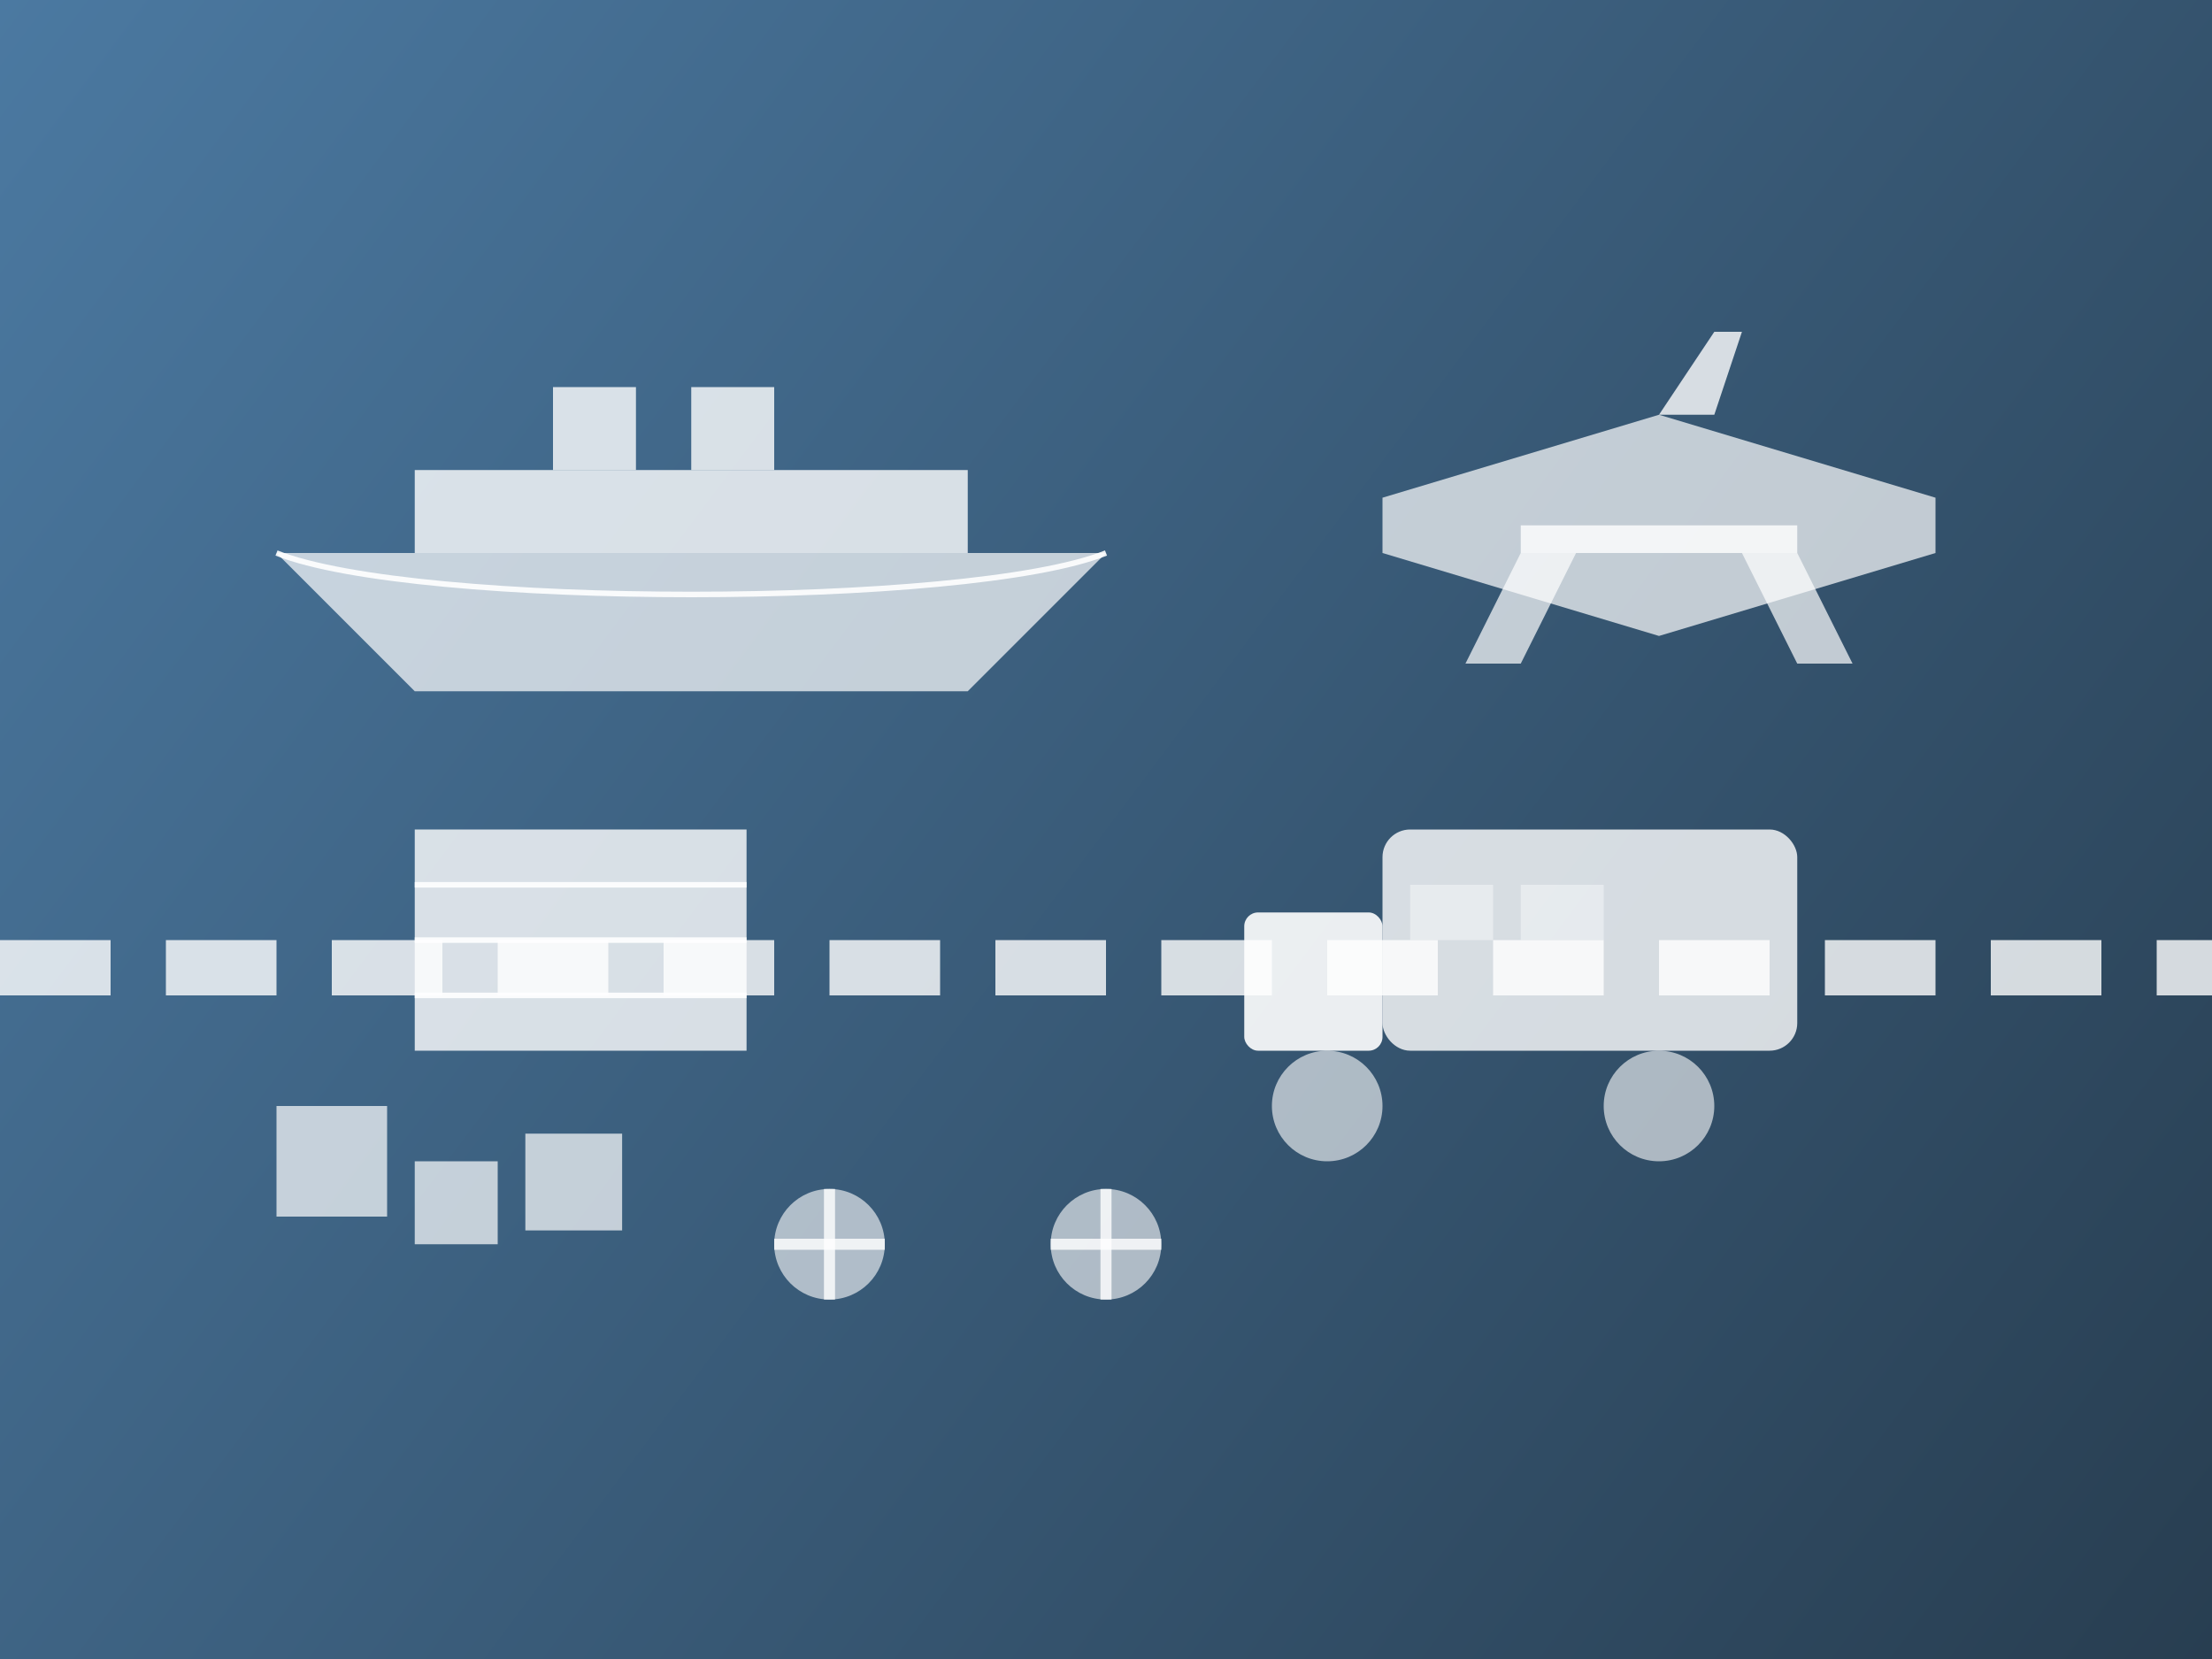
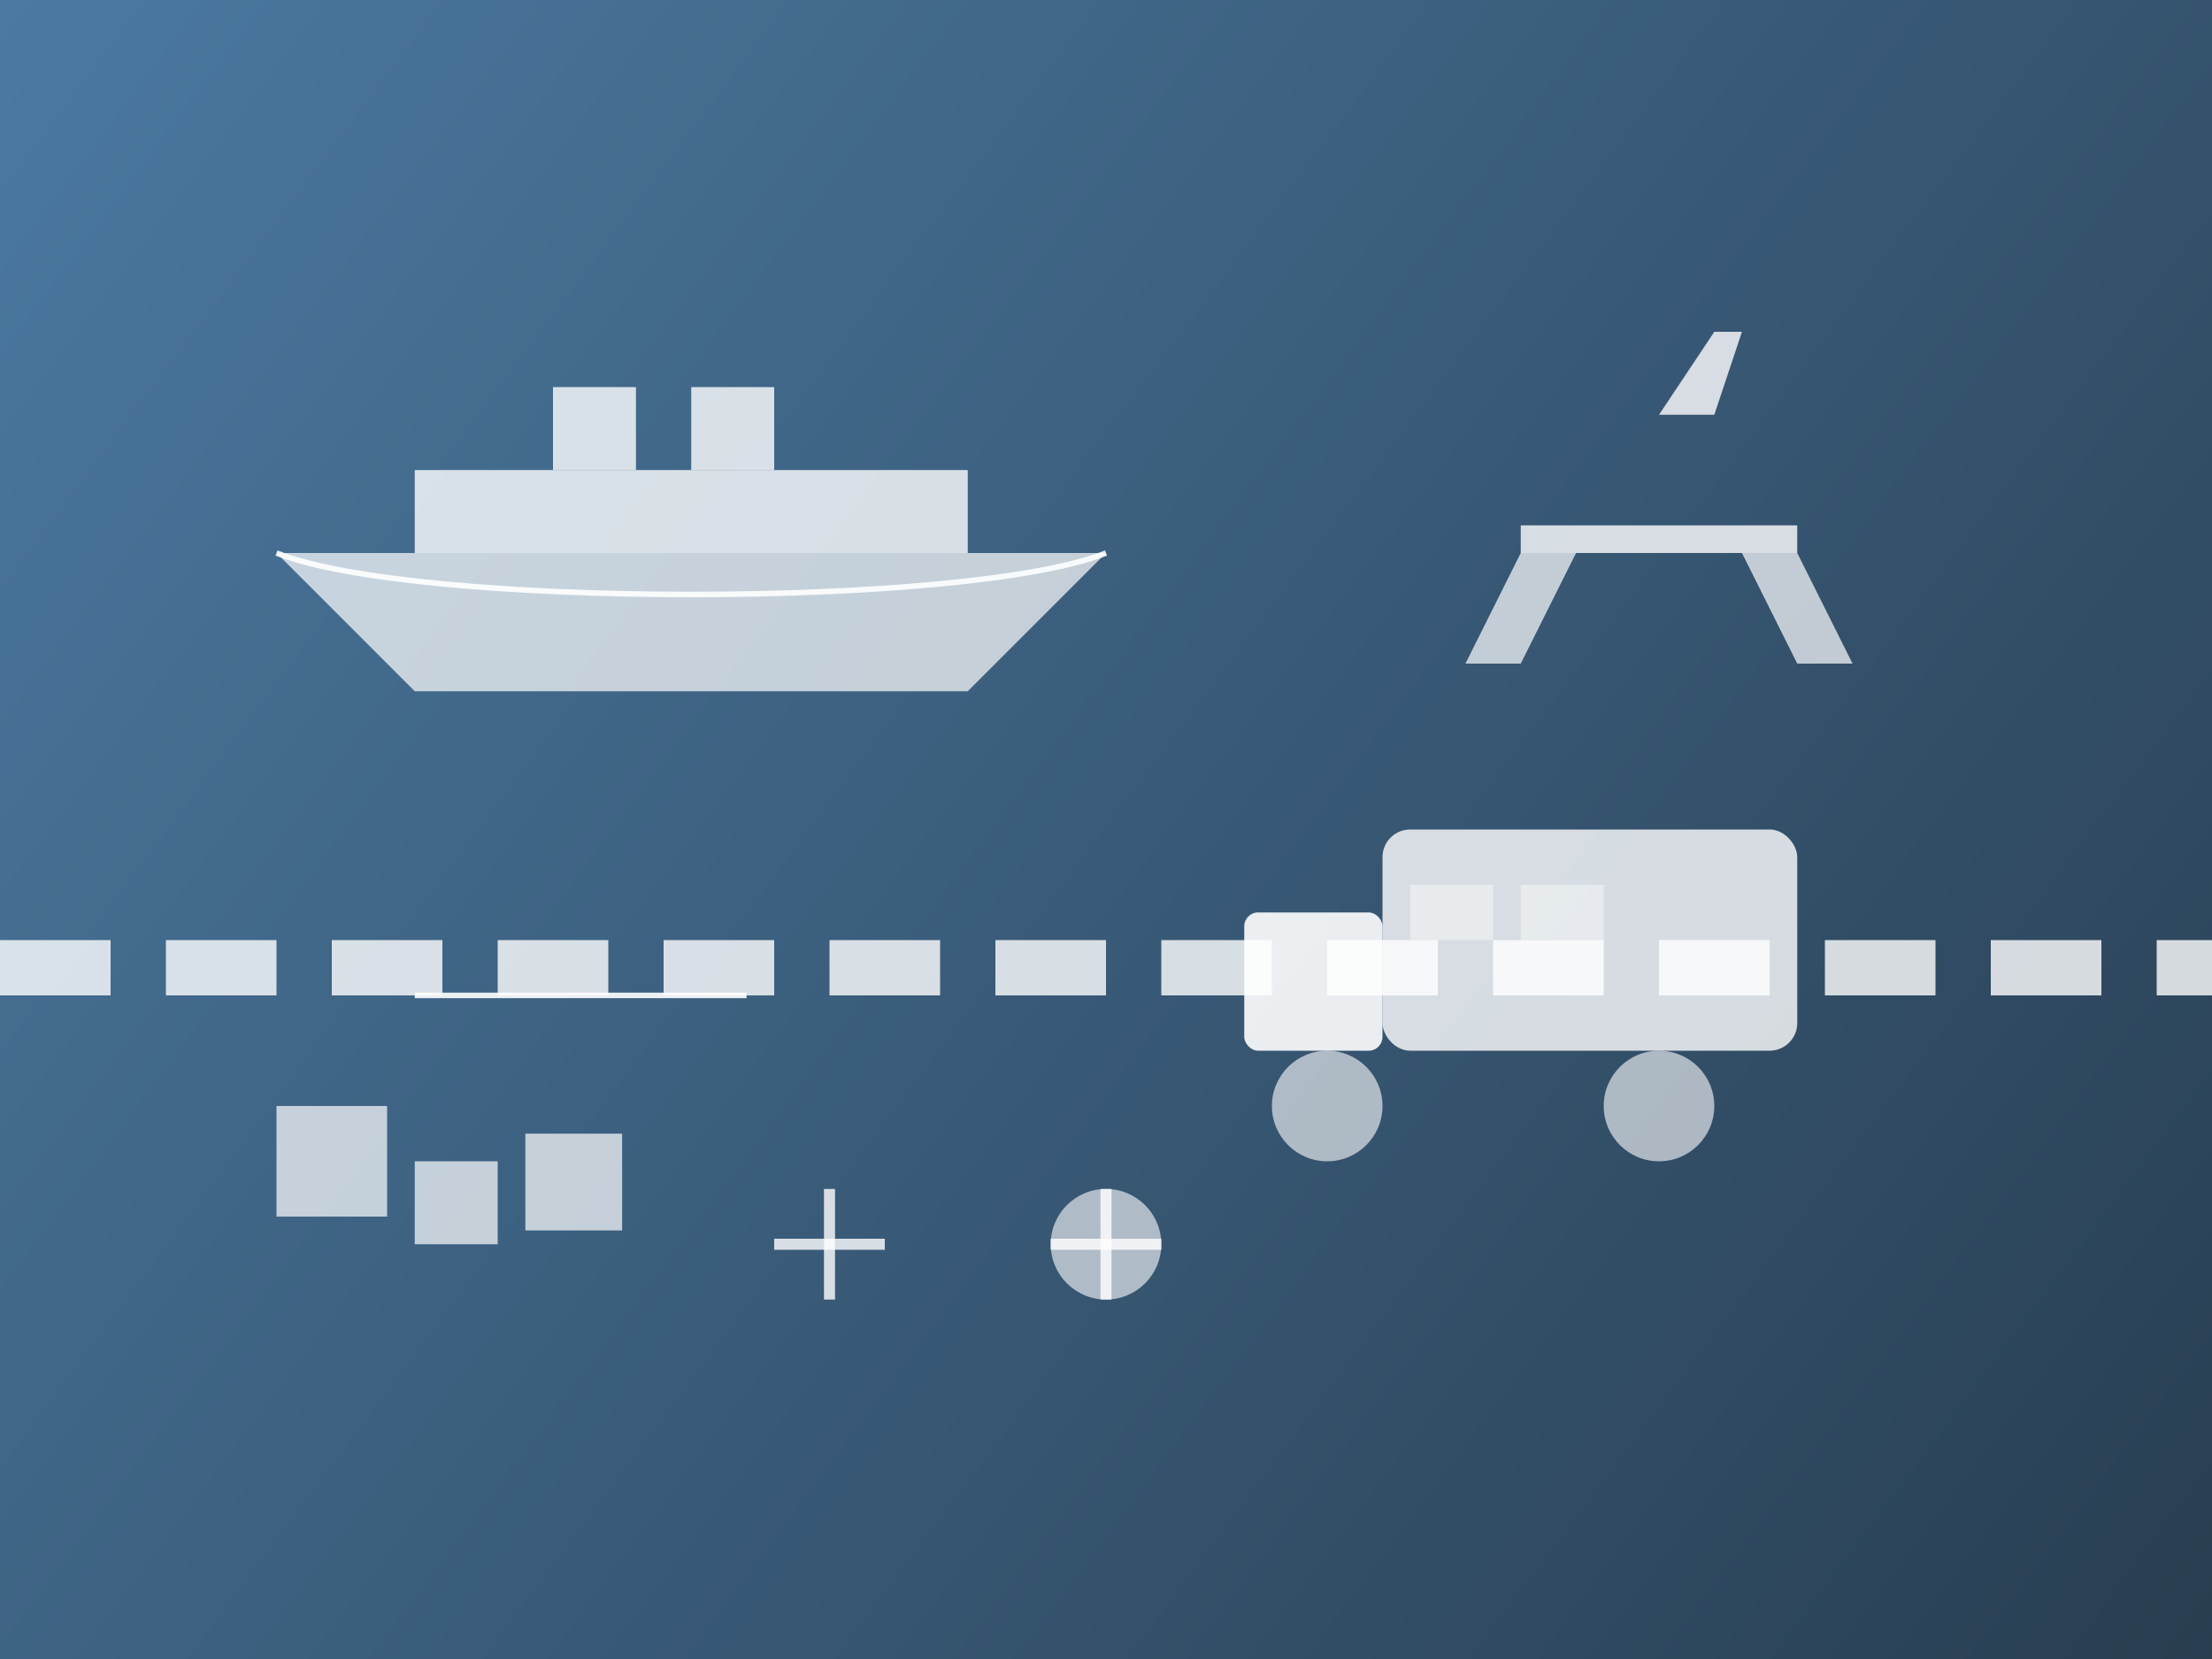
<svg xmlns="http://www.w3.org/2000/svg" width="800" height="600" viewBox="0 0 800 600" fill="none">
  <rect x="0" y="0" width="800" height="600" fill="#808080" stroke="none" />
  <rect width="800" height="600" fill="url(#logistics_gradient)" />
  <path d="M0,350 L800,350" stroke="#ffffff" stroke-width="20" stroke-dasharray="40,20" opacity="0.8" />
  <rect x="500" y="300" width="150" height="80" rx="10" fill="#ffffff" opacity="0.8" />
  <rect x="450" y="330" width="50" height="50" rx="5" fill="#ffffff" opacity="0.9" />
  <circle cx="480" cy="400" r="20" fill="#ffffff" opacity="0.6" />
  <circle cx="600" cy="400" r="20" fill="#ffffff" opacity="0.6" />
  <rect x="510" y="320" width="30" height="20" fill="#ffffff" opacity="0.4" />
  <rect x="550" y="320" width="30" height="20" fill="#ffffff" opacity="0.4" />
-   <rect x="150" y="300" width="120" height="80" fill="#ffffff" opacity="0.8" />
-   <line x1="150" y1="320" x2="270" y2="320" stroke="#ffffff" stroke-width="2" opacity="0.9" />
-   <line x1="150" y1="340" x2="270" y2="340" stroke="#ffffff" stroke-width="2" opacity="0.9" />
  <line x1="150" y1="360" x2="270" y2="360" stroke="#ffffff" stroke-width="2" opacity="0.9" />
-   <path d="M600,150 L700,180 L700,200 L600,230 L500,200 L500,180 Z" fill="#ffffff" opacity="0.7" />
  <rect x="550" y="190" width="100" height="10" fill="#ffffff" opacity="0.8" />
  <path d="M600,150 L620,120 L630,120 L620,150 Z" fill="#ffffff" opacity="0.8" />
  <path d="M550,200 L530,240 L550,240 L570,200 Z" fill="#ffffff" opacity="0.7" />
  <path d="M650,200 L670,240 L650,240 L630,200 Z" fill="#ffffff" opacity="0.7" />
  <path d="M100,200 L150,250 L350,250 L400,200 Z" fill="#ffffff" opacity="0.7" />
  <rect x="150" y="170" width="200" height="30" fill="#ffffff" opacity="0.8" />
  <rect x="200" y="140" width="30" height="30" fill="#ffffff" opacity="0.8" />
  <rect x="250" y="140" width="30" height="30" fill="#ffffff" opacity="0.8" />
  <path d="M100,200 C150,220 350,220 400,200" stroke="#ffffff" stroke-width="2" opacity="0.9" />
  <rect x="100" y="400" width="40" height="40" fill="#ffffff" opacity="0.7" />
  <rect x="150" y="420" width="30" height="30" fill="#ffffff" opacity="0.7" />
  <rect x="190" y="410" width="35" height="35" fill="#ffffff" opacity="0.7" />
-   <circle cx="300" cy="450" r="20" fill="#ffffff" opacity="0.6" />
  <path d="M300,430 L300,470" stroke="#ffffff" stroke-width="4" opacity="0.8" />
  <path d="M280,450 L320,450" stroke="#ffffff" stroke-width="4" opacity="0.8" />
  <circle cx="400" cy="450" r="20" fill="#ffffff" opacity="0.6" />
  <path d="M400,430 L400,470" stroke="#ffffff" stroke-width="4" opacity="0.8" />
  <path d="M380,450 L420,450" stroke="#ffffff" stroke-width="4" opacity="0.8" />
  <defs>
    <linearGradient id="logistics_gradient" x1="0" y1="0" x2="800" y2="600" gradientUnits="userSpaceOnUse">
      <stop offset="0" stop-color="#4B79A1" />
      <stop offset="1" stop-color="#283E51" />
    </linearGradient>
  </defs>
</svg>